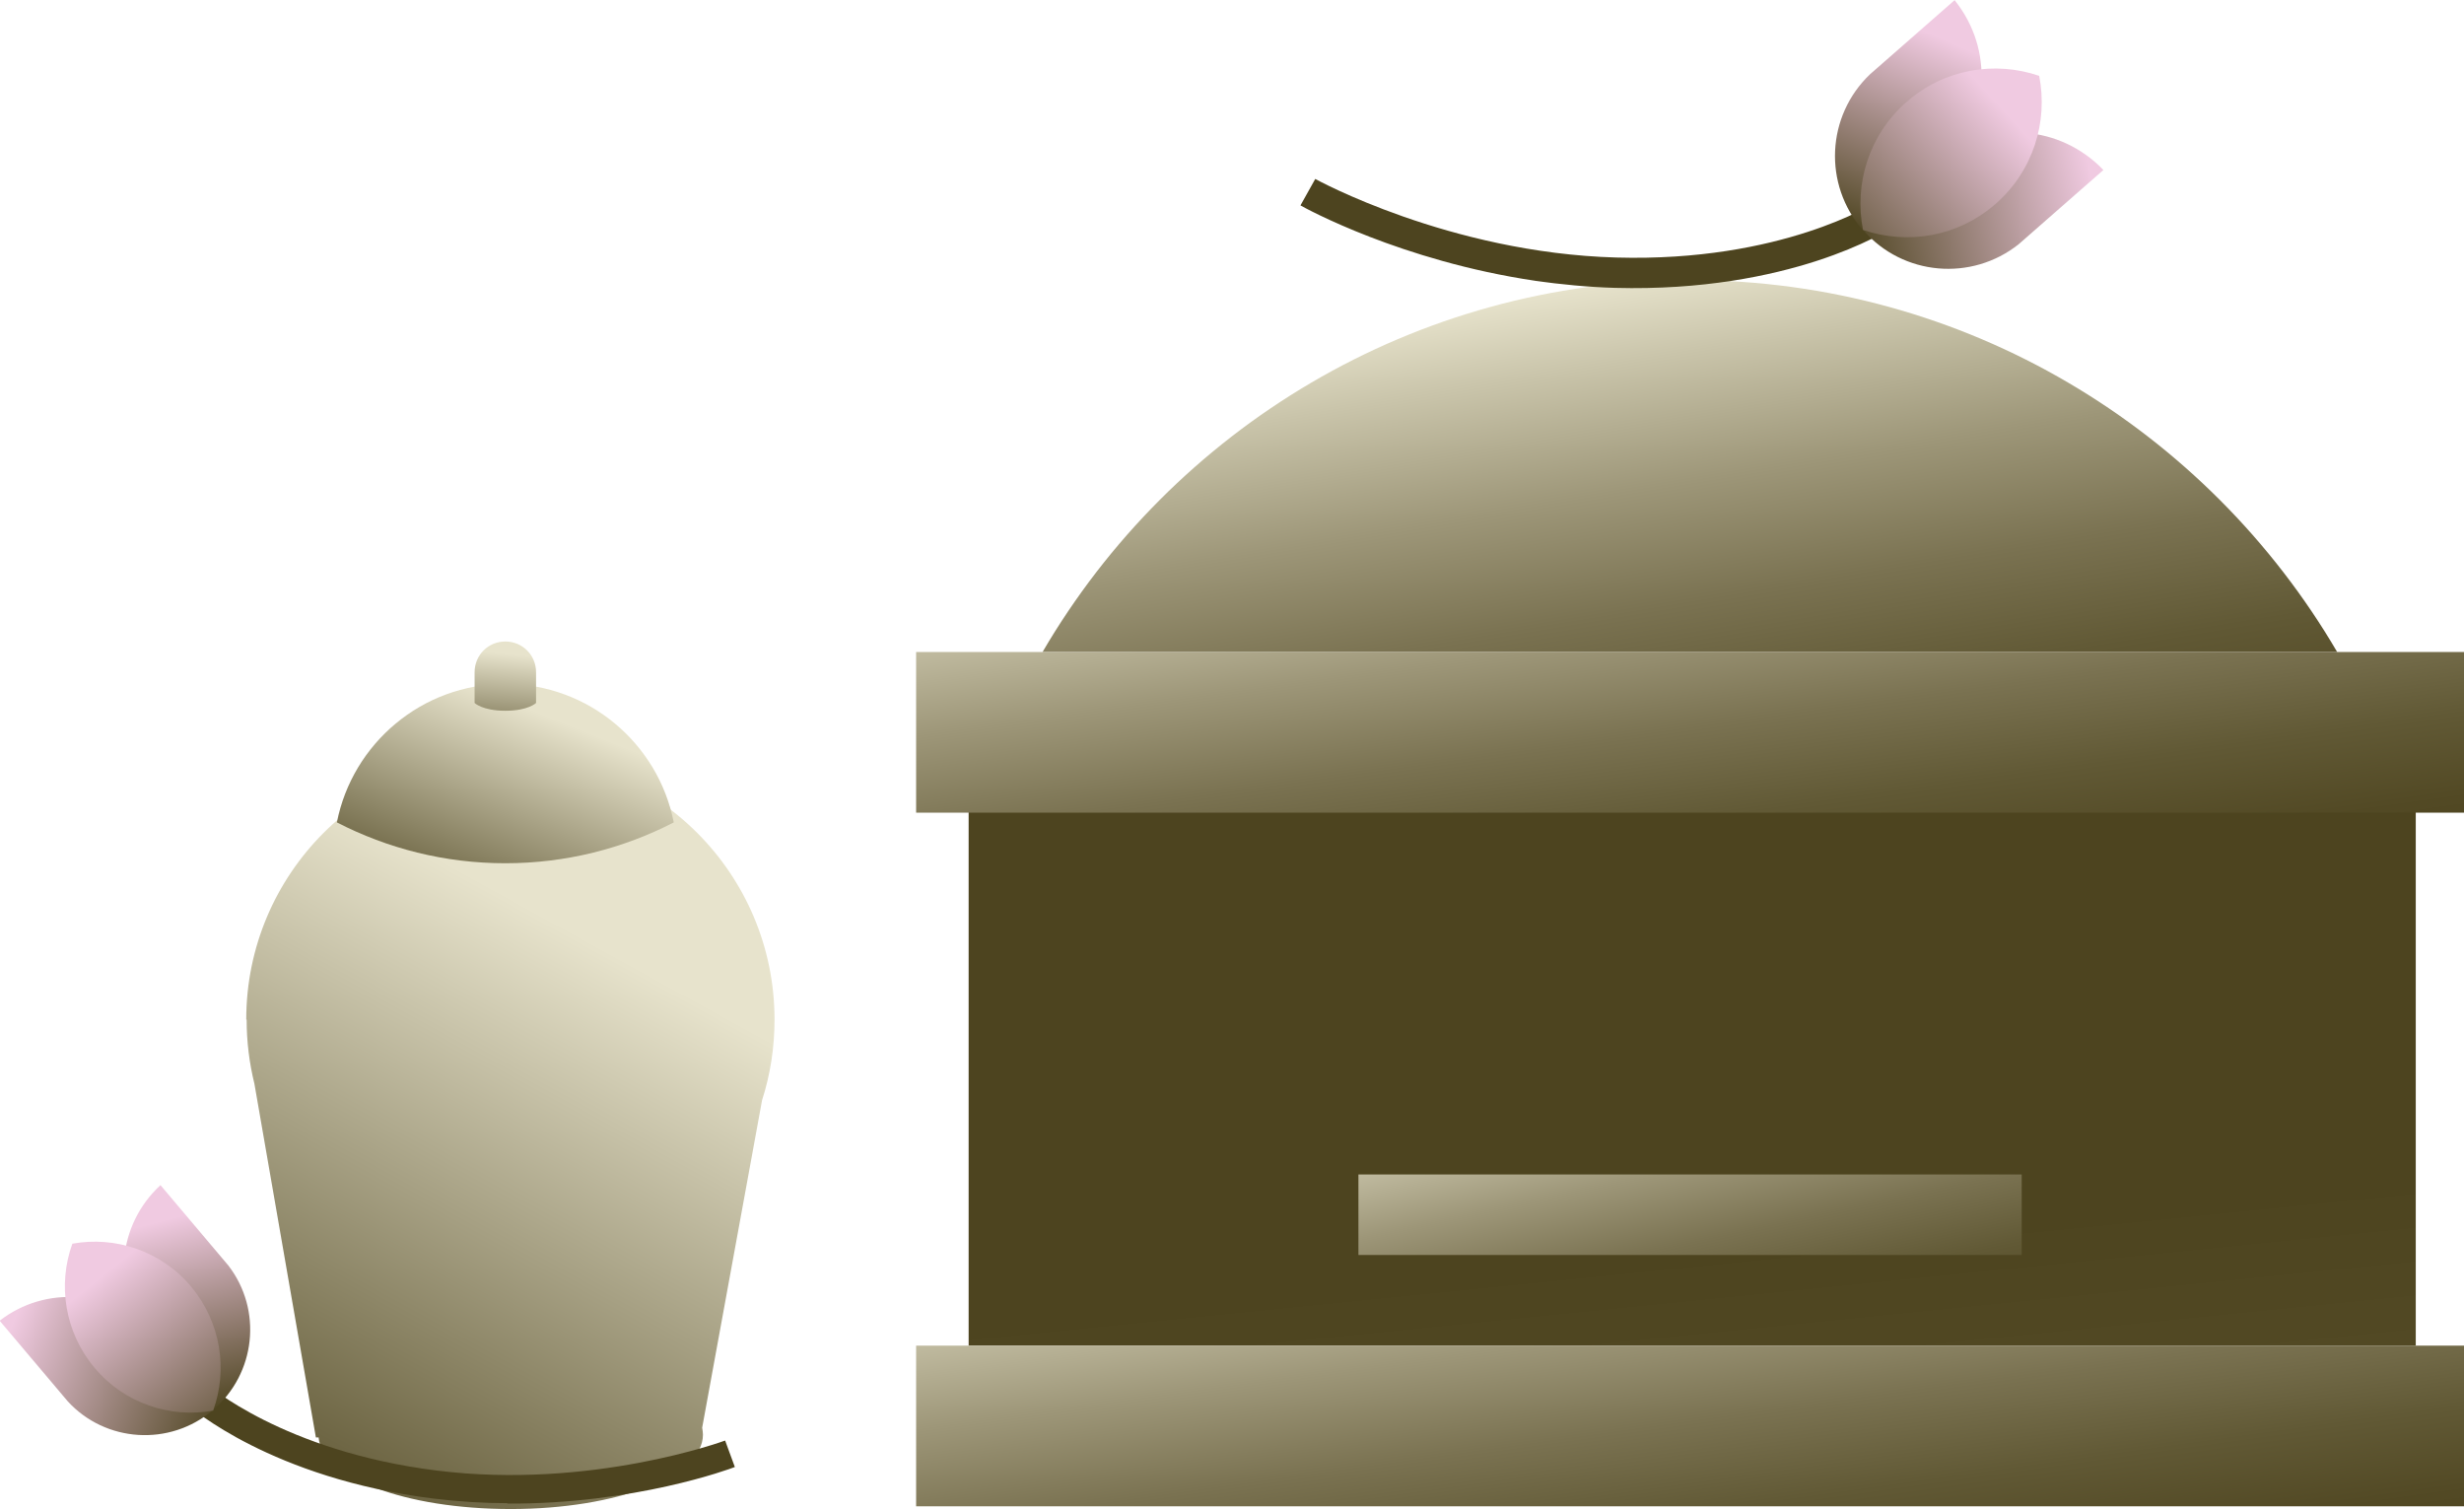
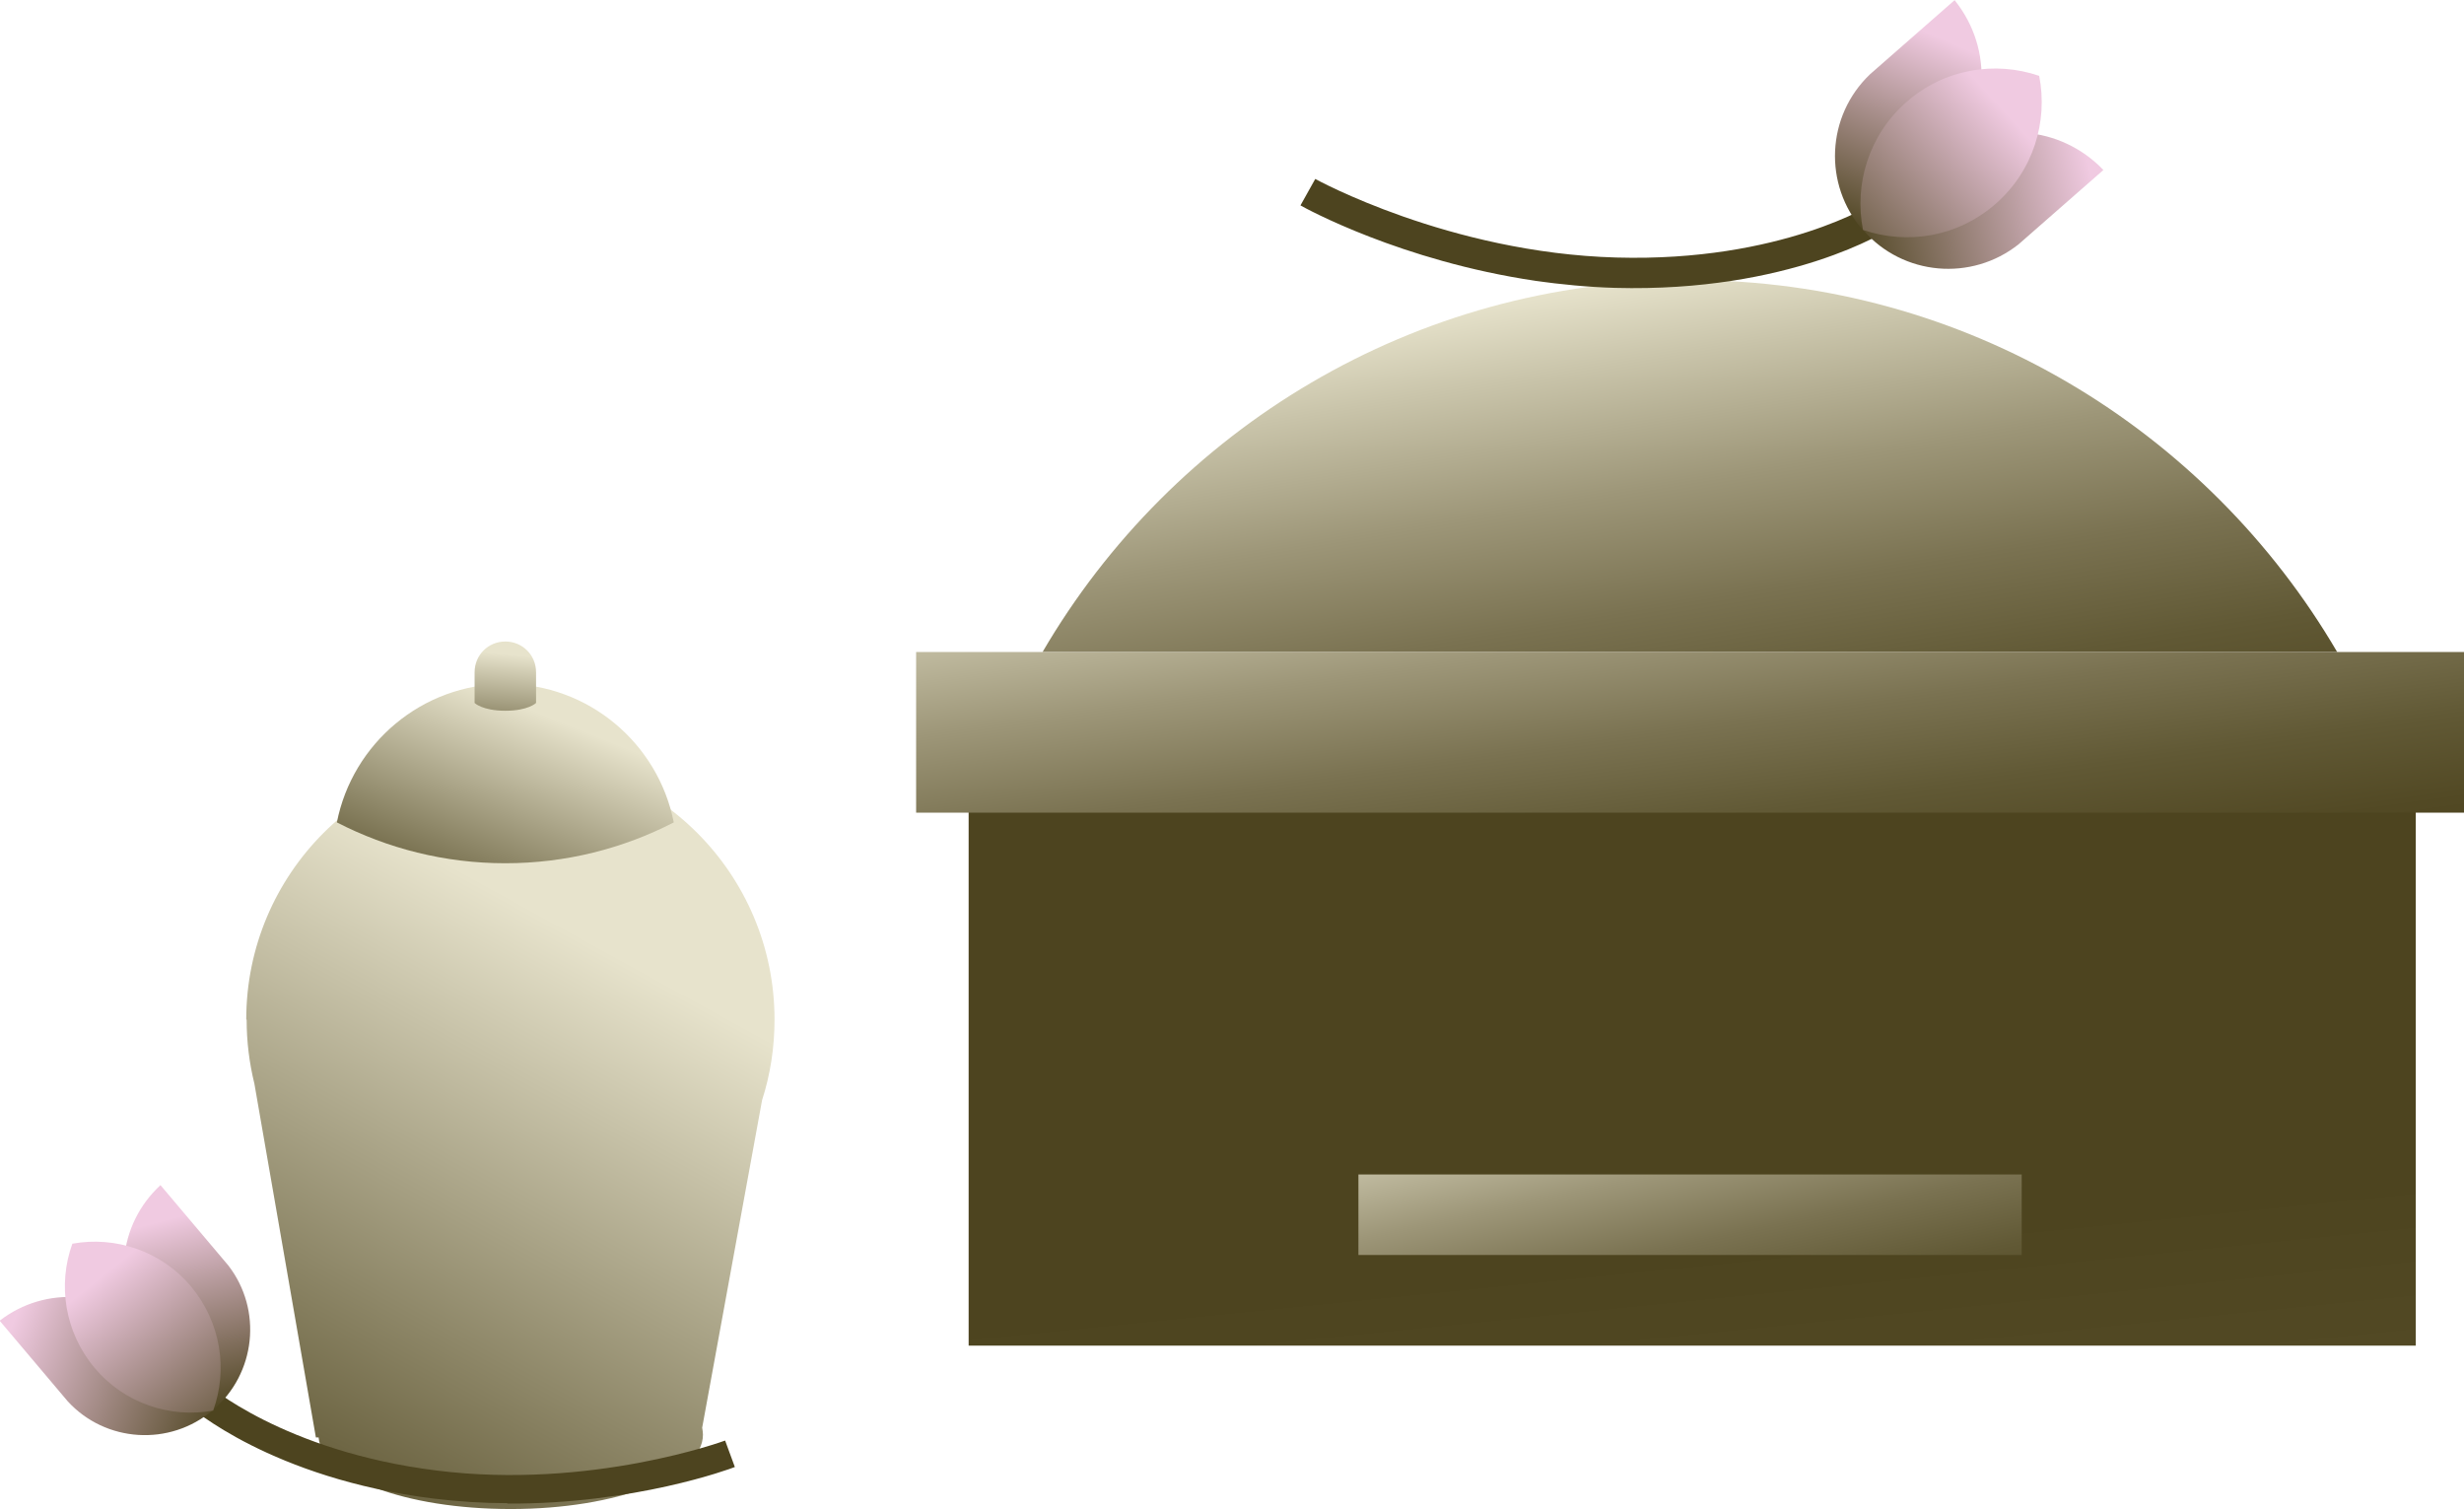
<svg xmlns="http://www.w3.org/2000/svg" xmlns:xlink="http://www.w3.org/1999/xlink" id="Capa_2" data-name="Capa 2" viewBox="0 0 63.34 38.8">
  <defs>
    <style>
      .cls-1 {
        fill: url(#linear-gradient-13);
      }

      .cls-2 {
        fill: url(#linear-gradient-2);
      }

      .cls-3 {
        fill: #4d441f;
      }

      .cls-4 {
        fill: url(#linear-gradient-10);
      }

      .cls-5 {
        fill: url(#linear-gradient-12);
      }

      .cls-6 {
        fill: url(#linear-gradient-4);
      }

      .cls-7 {
        fill: url(#linear-gradient-3);
      }

      .cls-8 {
        fill: url(#linear-gradient-5);
      }

      .cls-9 {
        fill: url(#linear-gradient-8);
      }

      .cls-10 {
        fill: url(#linear-gradient-14);
      }

      .cls-11 {
        fill: url(#linear-gradient-7);
      }

      .cls-12 {
        fill: url(#linear-gradient-9);
      }

      .cls-13 {
        fill: url(#linear-gradient-11);
      }

      .cls-14 {
        fill: url(#linear-gradient-6);
      }

      .cls-15 {
        fill: url(#linear-gradient);
      }
    </style>
    <linearGradient id="linear-gradient" x1="49.39" y1="85.81" x2="43.96" y2="32.09" gradientUnits="userSpaceOnUse">
      <stop offset=".02" stop-color="#e7e3cc" />
      <stop offset=".33" stop-color="#e7e3cc" />
      <stop offset=".42" stop-color="#c9c4aa" />
      <stop offset=".56" stop-color="#9d9678" />
      <stop offset=".69" stop-color="#7a7251" />
      <stop offset=".81" stop-color="#615935" />
      <stop offset=".92" stop-color="#524924" />
      <stop offset="1" stop-color="#4d441f" />
    </linearGradient>
    <linearGradient id="linear-gradient-2" x1="40.56" y1="-.55" x2="44.44" y2="22.77" gradientUnits="userSpaceOnUse">
      <stop offset=".02" stop-color="#e7e3cc" />
      <stop offset=".33" stop-color="#e7e3cc" />
      <stop offset=".42" stop-color="#c9c4aa" />
      <stop offset=".56" stop-color="#9d9678" />
      <stop offset=".69" stop-color="#7a7251" />
      <stop offset=".81" stop-color="#615935" />
      <stop offset=".92" stop-color="#524924" />
      <stop offset="1" stop-color="#4d441f" />
    </linearGradient>
    <linearGradient id="linear-gradient-3" x1="41.57" y1="23.22" x2="44.27" y2="42.56" xlink:href="#linear-gradient-2" />
    <linearGradient id="linear-gradient-4" x1="41.43" y1="21.97" x2="44.57" y2="36.41" xlink:href="#linear-gradient-2" />
    <linearGradient id="linear-gradient-5" x1="41.57" y1="5.39" x2="44.27" y2="24.73" xlink:href="#linear-gradient-2" />
    <linearGradient id="linear-gradient-6" x1="397.01" y1="-1161.82" x2="394.65" y2="-1166.77" gradientTransform="translate(-1088.38 471.43) rotate(48.86)" gradientUnits="userSpaceOnUse">
      <stop offset="0" stop-color="#4d441f" />
      <stop offset="1" stop-color="#f0cae1" />
    </linearGradient>
    <linearGradient id="linear-gradient-7" x1="396.81" y1="-1161.59" x2="399.82" y2="-1167.3" xlink:href="#linear-gradient-6" />
    <linearGradient id="linear-gradient-8" x1="397.16" y1="-1160.33" x2="397" y2="-1166.73" xlink:href="#linear-gradient-6" />
    <linearGradient id="linear-gradient-9" x1="429.54" y1="24.47" x2="438.44" y2="40.62" gradientTransform="translate(445.2) rotate(-180) scale(1 -1)" gradientUnits="userSpaceOnUse">
      <stop offset="0" stop-color="#e7e3cc" />
      <stop offset="1" stop-color="#4d441f" />
    </linearGradient>
    <linearGradient id="linear-gradient-10" x1="431.15" y1="18.4" x2="433.58" y2="24.42" xlink:href="#linear-gradient-9" />
    <linearGradient id="linear-gradient-11" x1="799.77" y1="-1201.72" x2="797.56" y2="-1206.33" gradientTransform="translate(1391.69 439.41) rotate(139.86) scale(1 -1)" xlink:href="#linear-gradient-6" />
    <linearGradient id="linear-gradient-12" x1="799.58" y1="-1201.5" x2="802.38" y2="-1206.82" gradientTransform="translate(1391.69 439.41) rotate(139.86) scale(1 -1)" xlink:href="#linear-gradient-6" />
    <linearGradient id="linear-gradient-13" x1="799.9" y1="-1200.32" x2="799.76" y2="-1206.3" gradientTransform="translate(1391.69 439.41) rotate(139.86) scale(1 -1)" xlink:href="#linear-gradient-6" />
    <linearGradient id="linear-gradient-14" x1="432.13" y1="16.81" x2="432.41" y2="19.74" xlink:href="#linear-gradient-9" />
  </defs>
  <g id="Capa_1-2" data-name="Capa 1">
    <g>
      <g>
        <rect class="cls-15" x="24.9" y="20.38" width="37.2" height="14.21" />
        <path class="cls-2" d="M60.08,16.76c-3.34-5.71-9.54-9.56-16.64-9.56s-13.3,3.84-16.64,9.56h33.27Z" />
-         <rect class="cls-7" x="23.55" y="34.59" width="39.79" height="4.13" />
        <rect class="cls-6" x="34.92" y="30.19" width="17.05" height="2.07" />
        <rect class="cls-8" x="23.55" y="16.76" width="39.79" height="4.13" />
        <g>
          <path class="cls-3" d="M39.48,7.22c-3.46-.51-5.93-1.87-6.05-1.94l.38-.68s3.44,1.9,7.74,2.02c4.25.12,6.63-1.4,6.65-1.41l.42.65c-.1.07-2.61,1.66-7.1,1.54-.71-.02-1.4-.09-2.05-.18Z" />
          <path class="cls-14" d="M50.25,0l-2.18,1.91h0c-1.12,1.07-1.21,2.83-.18,4.01.67-.59,1.39-1.22,2.09-1.82,1.17-1.03,1.28-2.83.27-4.09Z" />
          <path class="cls-11" d="M54.07,4.37l-2.18,1.91h0c-1.21.96-2.97.81-3.99-.36.67-.59,1.39-1.22,2.09-1.82,1.17-1.03,2.98-.89,4.09.28Z" />
          <path class="cls-9" d="M52.42,1.95c-1.14-.39-2.44-.18-3.41.67-.97.85-1.35,2.11-1.12,3.29,1.14.39,2.44.18,3.41-.67.97-.85,1.35-2.11,1.12-3.29Z" />
        </g>
      </g>
      <g>
        <g>
          <path class="cls-12" d="M6.33,26.21c0-3.75,3.04-6.79,6.79-6.79s6.79,3.04,6.79,6.79c0,.72-.11,1.42-.32,2.07l-1.54,8.42c.01.06.02.12.02.18,0,1.06-2.21,1.91-4.94,1.91s-4.85-.82-4.94-1.84h-.07l-1.58-9.09h0c-.13-.53-.2-1.08-.2-1.65Z" />
          <path class="cls-4" d="M12.99,22.19c-1.56,0-3.03-.38-4.33-1.05.4-2.03,2.19-3.56,4.33-3.56,2.14,0,3.93,1.53,4.33,3.56-1.3.67-2.77,1.05-4.33,1.05Z" />
          <g>
            <path class="cls-3" d="M13.04,38.65c3.26.02,5.73-.89,5.85-.94l-.25-.68s-3.44,1.27-7.42.77c-3.93-.49-5.91-2.22-5.93-2.24l-.48.54c.09.08,2.17,1.9,6.32,2.42.66.08,1.3.12,1.91.12Z" />
            <path class="cls-13" d="M4.13,30.47l1.74,2.06h0c.88,1.14.71,2.78-.4,3.72-.54-.64-1.11-1.32-1.67-1.98-.94-1.11-.78-2.79.33-3.81Z" />
            <path class="cls-5" d="M0,33.96l1.74,2.06h0c.97,1.06,2.62,1.17,3.73.23-.54-.64-1.11-1.32-1.67-1.98-.94-1.11-2.62-1.24-3.81-.32Z" />
            <path class="cls-1" d="M1.86,31.97c1.1-.2,2.28.18,3.05,1.1.77.92.95,2.14.57,3.19-1.1.2-2.28-.18-3.05-1.1-.77-.92-.95-2.14-.57-3.19Z" />
          </g>
        </g>
        <path class="cls-10" d="M12.99,18.27c.59,0,.79-.2.79-.2v-.79c0-.44-.35-.79-.79-.79h0c-.44,0-.79.35-.79.79v.79s.2.2.79.2Z" />
      </g>
    </g>
  </g>
</svg>